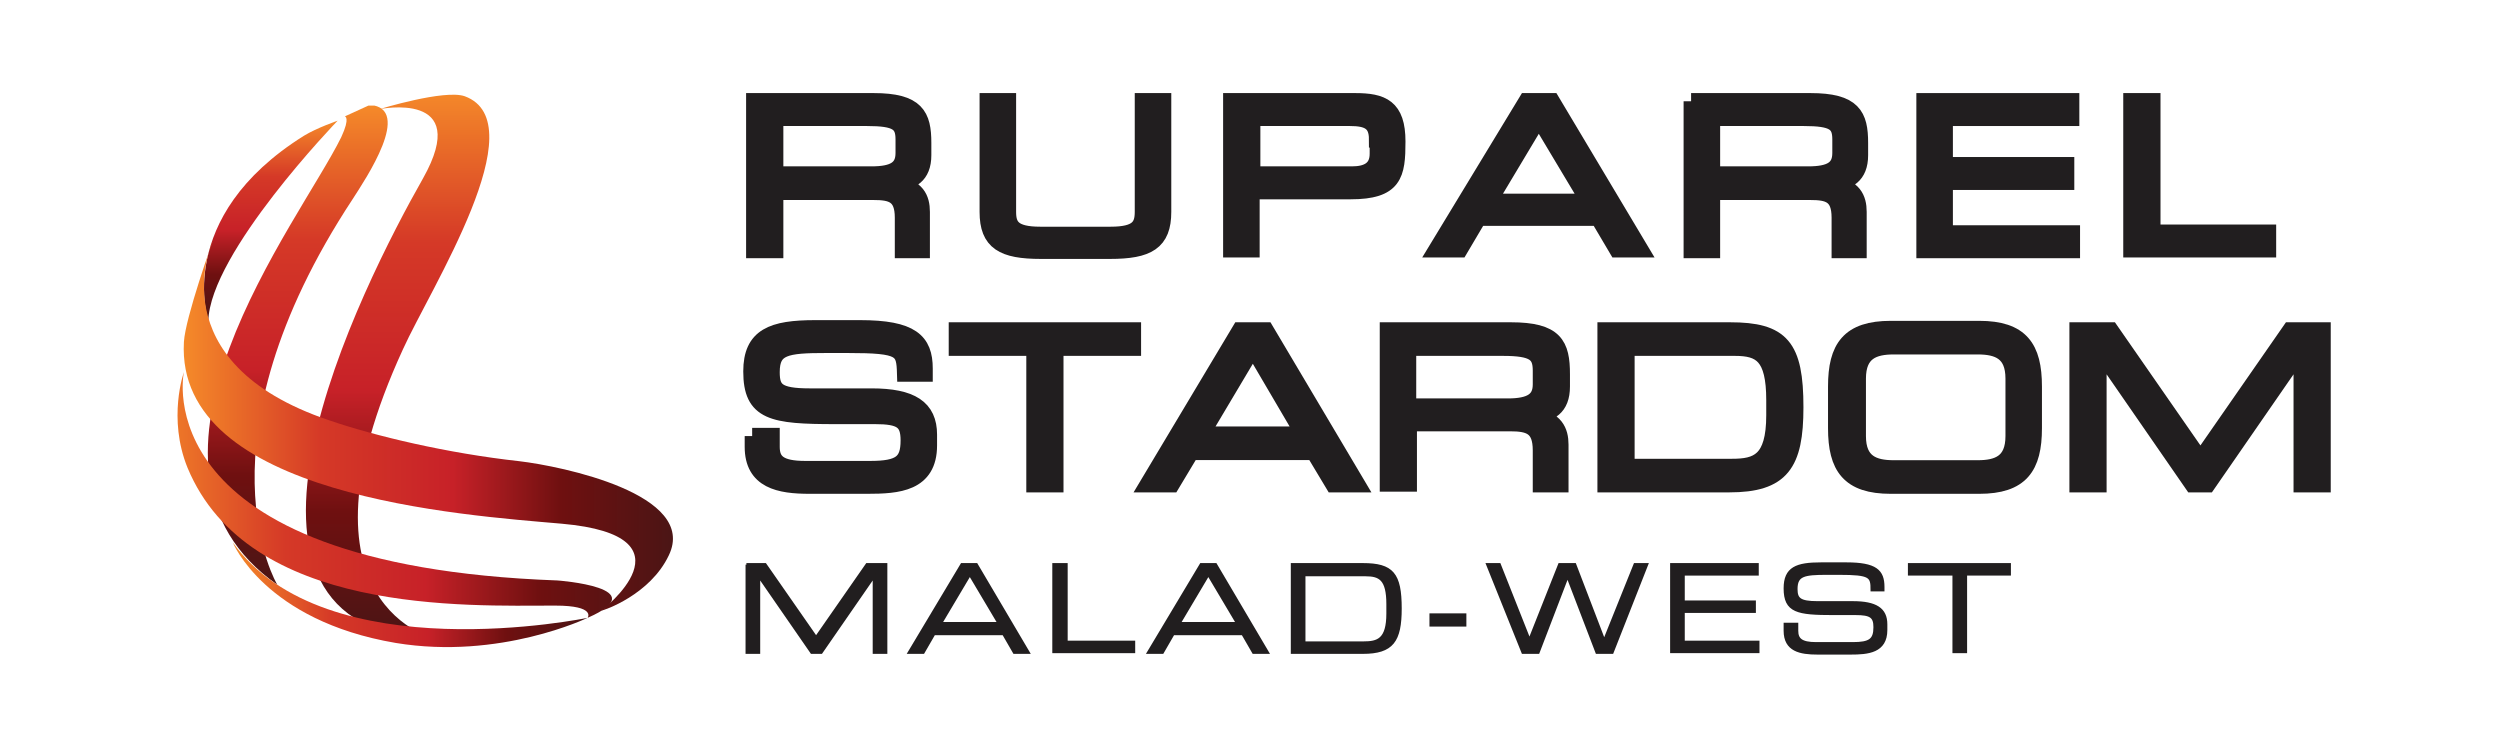
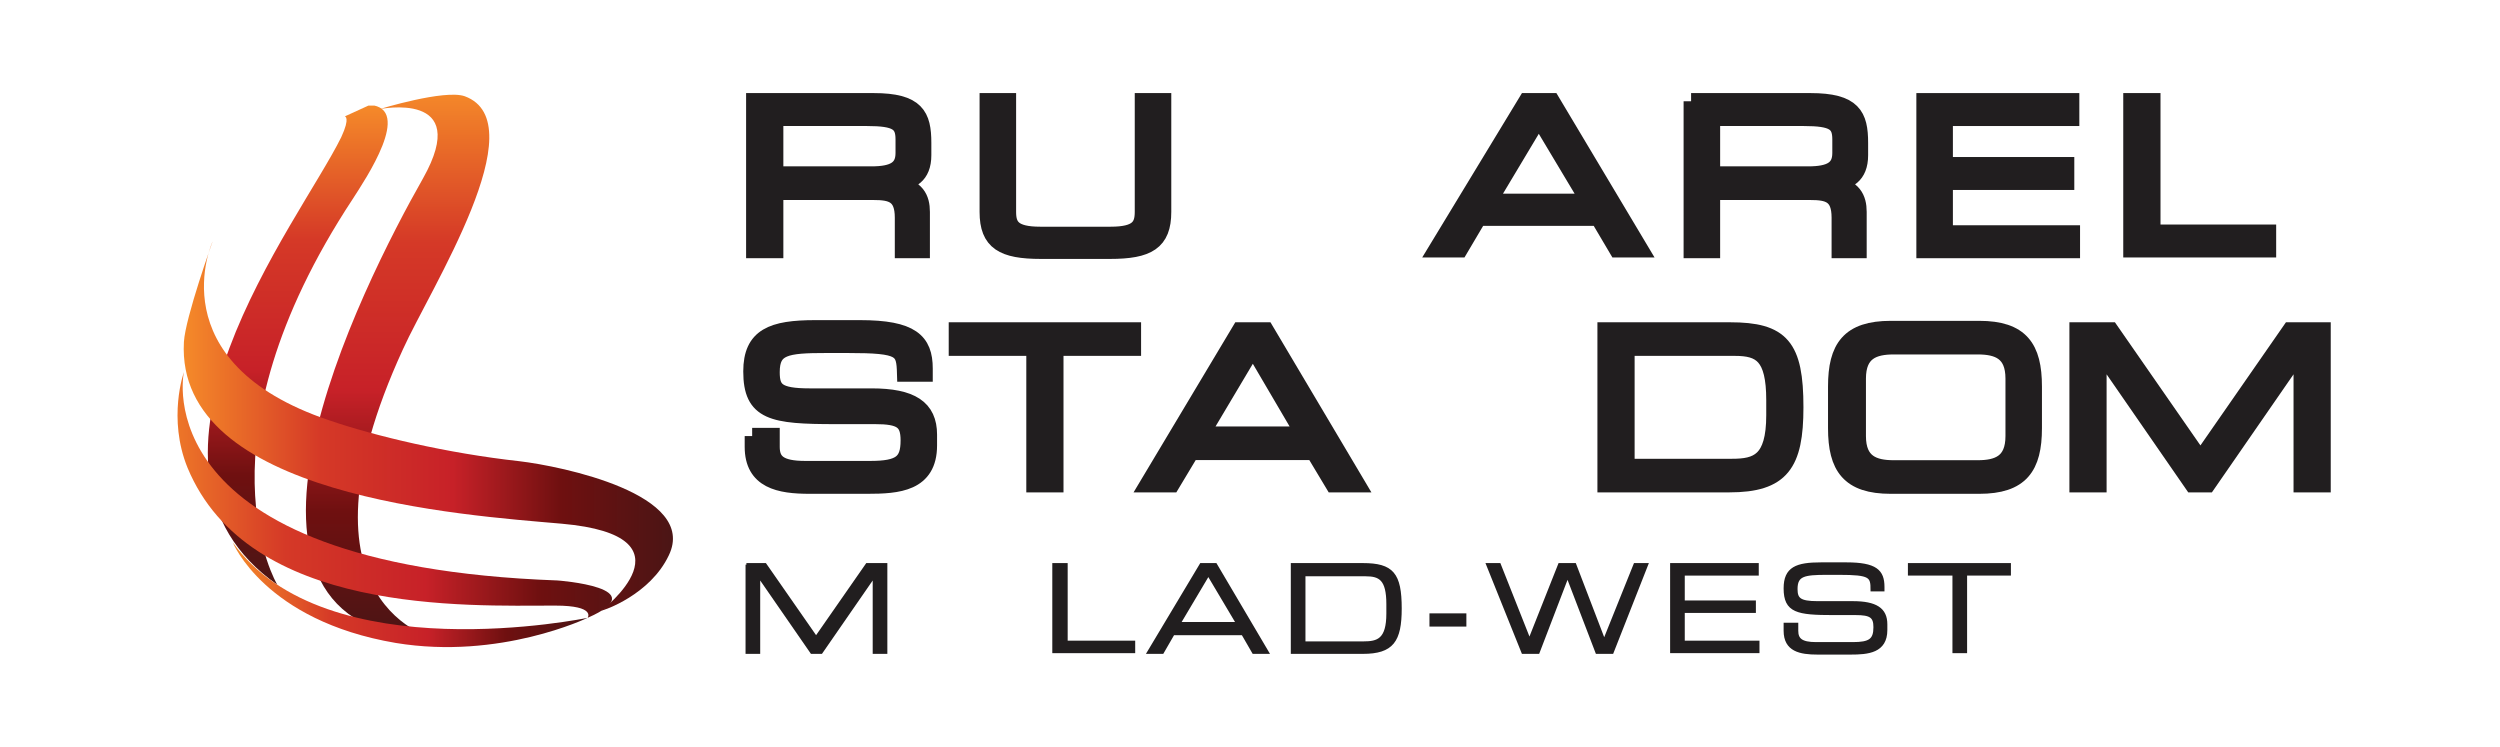
<svg xmlns="http://www.w3.org/2000/svg" xmlns:xlink="http://www.w3.org/1999/xlink" version="1.1" id="Layer_1" x="0px" y="0px" viewBox="0 0 348 104" style="enable-background:new 0 0 348 104;" xml:space="preserve">
  <style type="text/css">
	
		.st0{clip-path:url(#SVGID_00000149347863070099547780000004916234080275003780_);fill:url(#SVGID_00000053523127947519214270000012246959930487909045_);}
	
		.st1{clip-path:url(#SVGID_00000013900272745230119250000009467237226792243860_);fill:url(#SVGID_00000139257692145440257060000011390514282870966708_);}
	.st2{fill:url(#SVGID_00000068635698997768253190000003201302121479810216_);}
	
		.st3{clip-path:url(#SVGID_00000121247687152659150670000006286524419597729962_);fill:url(#SVGID_00000140015016023149762260000003506586476140418447_);}
	.st4{fill:url(#SVGID_00000127043299789351889240000006125788605049348526_);}
	
		.st5{clip-path:url(#SVGID_00000132083006757258672350000016243762793785950113_);fill:url(#SVGID_00000073706622490294824290000017125225777411209384_);}
	.st6{fill:#211E1F;stroke:#211E1F;stroke-width:2.278;stroke-miterlimit:10;}
	.st7{fill:#211E1F;stroke:#211E1F;stroke-width:2.286;stroke-miterlimit:10;}
	.st8{fill:#211E1F;stroke:#211E1F;stroke-width:0.439;stroke-miterlimit:10;}
</style>
  <g>
    <g>
      <g>
        <defs>
          <path id="SVGID_1_" d="M48,16.2c0,0,0.8,0.1-0.5,2.9c-5.8,11.8-32.7,45.6-8.9,62.3c0,0-11.9-19.7,10.5-53.7      c1.8-2.8,8.4-12.6,2.4-13.1L48,16.2z" />
        </defs>
        <clipPath id="SVGID_00000157999044163540271520000000904265396546145418_">
          <use xlink:href="#SVGID_1_" style="overflow:visible;" />
        </clipPath>
        <linearGradient id="SVGID_00000059291423913482029410000001276120874969866637_" gradientUnits="userSpaceOnUse" x1="-121.91" y1="261.318" x2="-121.089" y2="261.318" gradientTransform="matrix(0 81.362 -43.406 0 11378.836 9933.501)">
          <stop offset="0" style="stop-color:#F58A29" />
          <stop offset="0.28" style="stop-color:#D53927" />
          <stop offset="0.55" style="stop-color:#C72128" />
          <stop offset="0.77" style="stop-color:#6F1010" />
          <stop offset="1" style="stop-color:#4B1515" />
        </linearGradient>
        <rect x="14.8" y="14.7" style="clip-path:url(#SVGID_00000157999044163540271520000000904265396546145418_);fill:url(#SVGID_00000059291423913482029410000001276120874969866637_);" width="42.7" height="66.8" />
      </g>
      <g>
        <defs>
          <path id="SVGID_00000022530213467291900060000018119638937393251728_" d="M58.9,24.8C50.5,39.6,25.8,88.2,60.8,89      c0,0-21.2-4.5-4.7-40.4c3.8-8.4,18.6-31.5,8.6-35.2c-2.8-1-11.9,1.8-11.9,1.8S65.8,12.5,58.9,24.8" />
        </defs>
        <clipPath id="SVGID_00000159461432425097229990000010186257044178031791_">
          <use xlink:href="#SVGID_00000022530213467291900060000018119638937393251728_" style="overflow:visible;" />
        </clipPath>
        <linearGradient id="SVGID_00000016068282080576978250000006886564235820073639_" gradientUnits="userSpaceOnUse" x1="-121.916" y1="261.42" x2="-121.096" y2="261.42" gradientTransform="matrix(0 93.341 -59.576 0 15624.638 11392.146)">
          <stop offset="0" style="stop-color:#F58A29" />
          <stop offset="0.28" style="stop-color:#D53927" />
          <stop offset="0.55" style="stop-color:#C72128" />
          <stop offset="0.77" style="stop-color:#6F1010" />
          <stop offset="1" style="stop-color:#4B1515" />
        </linearGradient>
        <rect x="25.8" y="12.3" style="clip-path:url(#SVGID_00000159461432425097229990000010186257044178031791_);fill:url(#SVGID_00000016068282080576978250000006886564235820073639_);" width="48.9" height="76.6" />
      </g>
      <linearGradient id="SVGID_00000060723578529202154090000000240799492742081669_" gradientUnits="userSpaceOnUse" x1="32.379" y1="82.799" x2="81.806" y2="82.799">
        <stop offset="0" style="stop-color:#F58A29" />
        <stop offset="0.28" style="stop-color:#D53927" />
        <stop offset="0.55" style="stop-color:#C72128" />
        <stop offset="0.77" style="stop-color:#6F1010" />
        <stop offset="1" style="stop-color:#4B1515" />
      </linearGradient>
      <path style="fill:url(#SVGID_00000060723578529202154090000000240799492742081669_);" d="M81.8,86c0,0-36.5,7.6-49.4-10.5    c0,0,4.4,10.9,22.7,14C69.6,91.9,81.8,86,81.8,86z" />
      <g>
        <defs>
-           <path id="SVGID_00000168831407958316621180000004911940676968538800_" d="M47,16.8c0,0-17.8,18.4-18,27.9      c0,0-4.9-14.4,13.3-25.8C44.1,17.8,47,16.8,47,16.8" />
-         </defs>
+           </defs>
        <clipPath id="SVGID_00000165956534975959566440000012175837321279099802_">
          <use xlink:href="#SVGID_00000168831407958316621180000004911940676968538800_" style="overflow:visible;" />
        </clipPath>
        <linearGradient id="SVGID_00000163754350311844998320000017241561041245565360_" gradientUnits="userSpaceOnUse" x1="-121.799" y1="261.212" x2="-120.978" y2="261.212" gradientTransform="matrix(0 33.956 -27.759 0 7286.681 4152.637)">
          <stop offset="0" style="stop-color:#F58A29" />
          <stop offset="0.28" style="stop-color:#D53927" />
          <stop offset="0.55" style="stop-color:#C72128" />
          <stop offset="0.77" style="stop-color:#6F1010" />
          <stop offset="1" style="stop-color:#4B1515" />
        </linearGradient>
-         <rect x="24.2" y="16.8" style="clip-path:url(#SVGID_00000165956534975959566440000012175837321279099802_);fill:url(#SVGID_00000163754350311844998320000017241561041245565360_);" width="22.8" height="27.9" />
      </g>
      <linearGradient id="SVGID_00000091001007286168441410000000858025938441907370_" gradientUnits="userSpaceOnUse" x1="25.606" y1="59.302" x2="93.689" y2="59.302">
        <stop offset="0" style="stop-color:#F58A29" />
        <stop offset="0.28" style="stop-color:#D53927" />
        <stop offset="0.55" style="stop-color:#C72128" />
        <stop offset="0.77" style="stop-color:#6F1010" />
        <stop offset="1" style="stop-color:#4B1515" />
      </linearGradient>
      <path style="fill:url(#SVGID_00000091001007286168441410000000858025938441907370_);" d="M29.6,33.6c0,0-7.8,16.8,16.2,24.9    c6.4,2.2,16.5,4.6,26.5,5.7c5.9,0.7,24.9,4.6,20.8,13.1C90.5,82.8,84,85,83.7,85c0,0,13.7-10.4-5.5-12.1    c-13.7-1.2-53.8-3.8-52.6-25.3C25.8,44.2,29.6,33.6,29.6,33.6" />
      <g>
        <defs>
          <path id="SVGID_00000044140870996853032390000014132715671016092081_" d="M25.6,51.8c0,0-5.9,26.9,52,29c0,0,13.8,1,4.2,5.2      c0,0,1.2-1.7-4.5-1.7c-12.4,0-42.7,1.3-51.2-19.2C23.3,58.2,25.6,51.8,25.6,51.8" />
        </defs>
        <clipPath id="SVGID_00000057108242309068384200000004004396592434501273_">
          <use xlink:href="#SVGID_00000044140870996853032390000014132715671016092081_" style="overflow:visible;" />
        </clipPath>
        <linearGradient id="SVGID_00000160180476707943211300000006402355669987061947_" gradientUnits="userSpaceOnUse" x1="-121.869" y1="261.391" x2="-121.048" y2="261.391" gradientTransform="matrix(87.424 0 0 41.692 10673.949 -10829.032)">
          <stop offset="0" style="stop-color:#F58A29" />
          <stop offset="0.28" style="stop-color:#D53927" />
          <stop offset="0.55" style="stop-color:#C72128" />
          <stop offset="0.77" style="stop-color:#6F1010" />
          <stop offset="1" style="stop-color:#4B1515" />
        </linearGradient>
        <rect x="19.6" y="51.8" style="clip-path:url(#SVGID_00000057108242309068384200000004004396592434501273_);fill:url(#SVGID_00000160180476707943211300000006402355669987061947_);" width="71.8" height="34.2" />
      </g>
    </g>
    <g>
      <path class="st6" d="M104.7,60.7h2.7v1.5c0,2.1,1.1,3.1,4.7,3.1h9c4.2,0,5.4-0.9,5.4-4c0-2.7-1.1-3.4-4.7-3.4h-5.5    c-8.8,0-11.7-0.5-11.7-6.2c0-4.9,2.9-6,8.9-6h6.2c7.2,0,9,1.8,9,5.6v0.7H126c-0.1-3.4-0.4-4-8-4H115c-5.6,0-7.6,0.3-7.6,3.8    c0,2.5,0.8,3.4,5.3,3.4h8.6c5.6,0,8,1.6,8,5.3V62c0,5.3-4.3,5.6-8.6,5.6h-8c-4.2,0-7.9-0.7-7.9-5.4V60.7z" />
      <path class="st6" d="M144,48.4h-10.8V46h24.5v2.4h-10.8v19H144V48.4z" />
      <path class="st6" d="M172.6,46h3.6l12.7,21.4h-3.3l-2.7-4.5h-17.1l-2.7,4.5h-3.3L172.6,46z M174.4,48.4l-7.2,12.1h14.3L174.4,48.4    z" />
-       <path class="st6" d="M193.2,46h17.1c6.2,0,7.1,2,7.1,6.1v1.7c0,3-1.7,3.8-3.9,4v0.1c3,0.5,3.7,2.1,3.7,4v5.5h-2.7v-4.7    c0-3.3-1.6-3.8-4.3-3.8h-14.1v8.4h-2.9V46z M209.9,56.6c3.2,0,4.6-0.9,4.6-3.1v-1.9c0-2.4-1-3.2-5.3-3.2h-13.2v8.2H209.9z" />
      <path class="st6" d="M223.5,46h17.3c7.2,0,9.1,2.2,9.1,10.7c0,7.9-1.9,10.7-9.2,10.7h-17.2V46z M247,55.7c0-6.2-1.9-7.3-5.5-7.3    h-15.1V65h14.7c3.5,0,5.9-0.8,5.9-7.2V55.7z" />
      <path class="st6" d="M255.6,53.8c0-5.4,1.8-8,7.6-8h12.3c5.8,0,7.6,2.6,7.6,8v5.8c0,5.4-1.8,8-7.6,8h-12.3c-5.8,0-7.6-2.6-7.6-8    V53.8z M280.3,52.7c0-3.7-2.2-4.5-5-4.5h-11.7c-2.8,0-5,0.8-5,4.5v8c0,3.7,2.2,4.5,5,4.5h11.7c2.8,0,5-0.8,5-4.5V52.7z" />
      <path class="st6" d="M289.3,46h4.5L306.3,64L318.8,46h4.5v21.4h-2.9V48.6h-0.1l-13,18.8h-2.1l-13-18.8h-0.1v18.8h-2.9V46z" />
    </g>
    <g>
      <g>
        <path class="st7" d="M105,14.1h16.6c6,0,6.9,2,6.9,5.8v1.7c0,2.9-1.7,3.7-3.8,3.9v0.1c2.9,0.5,3.6,2,3.6,3.9v5.3h-2.6v-4.5     c0-3.2-1.6-3.6-4.1-3.6h-13.7v8.1H105V14.1z M121.3,24.3c3.1,0,4.5-0.8,4.5-3v-1.9c0-2.3-1-3-5.1-3h-12.8v7.9H121.3z" />
        <path class="st7" d="M137.5,14.1h2.8v15.4c0,2,0.7,3.2,4.5,3.2h9.8c3.8,0,4.5-1.2,4.5-3.2V14.1h2.8v15.4c0,4.2-2.1,5.4-7.4,5.4     h-9.6c-5.3,0-7.4-1.2-7.4-5.4V14.1z" />
-         <path class="st7" d="M171.5,14.1h17.1c3.8,0,5.9,0.8,5.9,5.6c0,4.6-0.4,6.9-6.5,6.9h-13.8v8.1h-2.8V14.1z M191.7,19.4     c0-2.4-1.3-3-3.8-3h-13.6v7.9h13.9c2.2,0,3.6-0.8,3.6-2.9V19.4z" />
        <path class="st7" d="M212.5,14.1h3.5l12.3,20.6h-3.2l-2.6-4.4h-16.7l-2.6,4.4h-3.2L212.5,14.1z M214.2,16.4l-7,11.7h14     L214.2,16.4z" />
        <path class="st7" d="M235.4,14.1H252c6,0,6.9,2,6.9,5.8v1.7c0,2.9-1.7,3.7-3.8,3.9v0.1c2.9,0.5,3.6,2,3.6,3.9v5.3h-2.6v-4.5     c0-3.2-1.6-3.6-4.1-3.6h-13.7v8.1h-2.8V14.1z M251.7,24.3c3.1,0,4.5-0.8,4.5-3v-1.9c0-2.3-1-3-5.1-3h-12.8v7.9H251.7z" />
        <path class="st7" d="M267.9,14.1h20.4v2.3h-17.6v6.6h16.9v2.3h-16.9v7.2h17.7v2.3h-20.5V14.1z" />
        <path class="st7" d="M296.8,14.1h2.8v18.3h16.1v2.3h-19V14.1z" />
      </g>
    </g>
    <g>
      <path class="st8" d="M103.9,78.6h2.6l7.1,10.2l7.1-10.2h2.6v12.2h-1.6V80.1h0l-7.4,10.7H113l-7.4-10.7h0v10.7h-1.6V78.6z" />
-       <path class="st8" d="M133.9,78.6h2l7.2,12.2h-1.9l-1.5-2.6h-9.7l-1.5,2.6h-1.9L133.9,78.6z M135,79.9l-4.1,6.9h8.2L135,79.9z" />
      <path class="st8" d="M146.8,78.6h1.6v10.8h9.4v1.3h-11.1V78.6z" />
      <path class="st8" d="M167.2,78.6h2l7.2,12.2h-1.9l-1.5-2.6h-9.7l-1.5,2.6h-1.9L167.2,78.6z M168.2,79.9l-4.1,6.9h8.2L168.2,79.9z" />
      <path class="st8" d="M179.9,78.6h9.8c4.1,0,5.2,1.3,5.2,6.1c0,4.5-1.1,6.1-5.2,6.1h-9.8V78.6z M193.2,84.1c0-3.5-1.1-4.1-3.1-4.1    h-8.6v9.5h8.3c2,0,3.4-0.4,3.4-4.1V84.1z" />
      <path class="st8" d="M199.2,85.6h4.7V87h-4.7V85.6z" />
      <path class="st8" d="M207.1,78.6h1.6l4.2,10.6l4.2-10.6h2.1l4.1,10.7l4.3-10.7h1.6l-4.8,12.2h-2.1l-4.1-10.7l-4.1,10.7h-2.1    L207.1,78.6z" />
      <path class="st8" d="M232.7,78.6h11.9v1.3h-10.3v3.9h9.9v1.3h-9.9v4.3h10.4v1.3h-12V78.6z" />
      <path class="st8" d="M248.6,86.9h1.5v0.9c0,1.2,0.6,1.8,2.7,1.8h5.1c2.4,0,3.1-0.5,3.1-2.3c0-1.5-0.6-1.9-2.7-1.9h-3.1    c-5,0-6.7-0.3-6.7-3.5c0-2.8,1.6-3.4,5-3.4h3.5c4.1,0,5.1,1,5.1,3.2v0.4h-1.5c0-1.9-0.2-2.3-4.6-2.3h-1.7c-3.2,0-4.3,0.2-4.3,2.2    c0,1.4,0.5,1.9,3,1.9h4.9c3.2,0,4.6,0.9,4.6,3v0.8c0,3-2.5,3.2-4.9,3.2h-4.6c-2.4,0-4.5-0.4-4.5-3.1V86.9z" />
      <path class="st8" d="M271.9,79.9h-6.1v-1.3h13.9v1.3h-6.1v10.8h-1.6V79.9z" />
    </g>
  </g>
</svg>